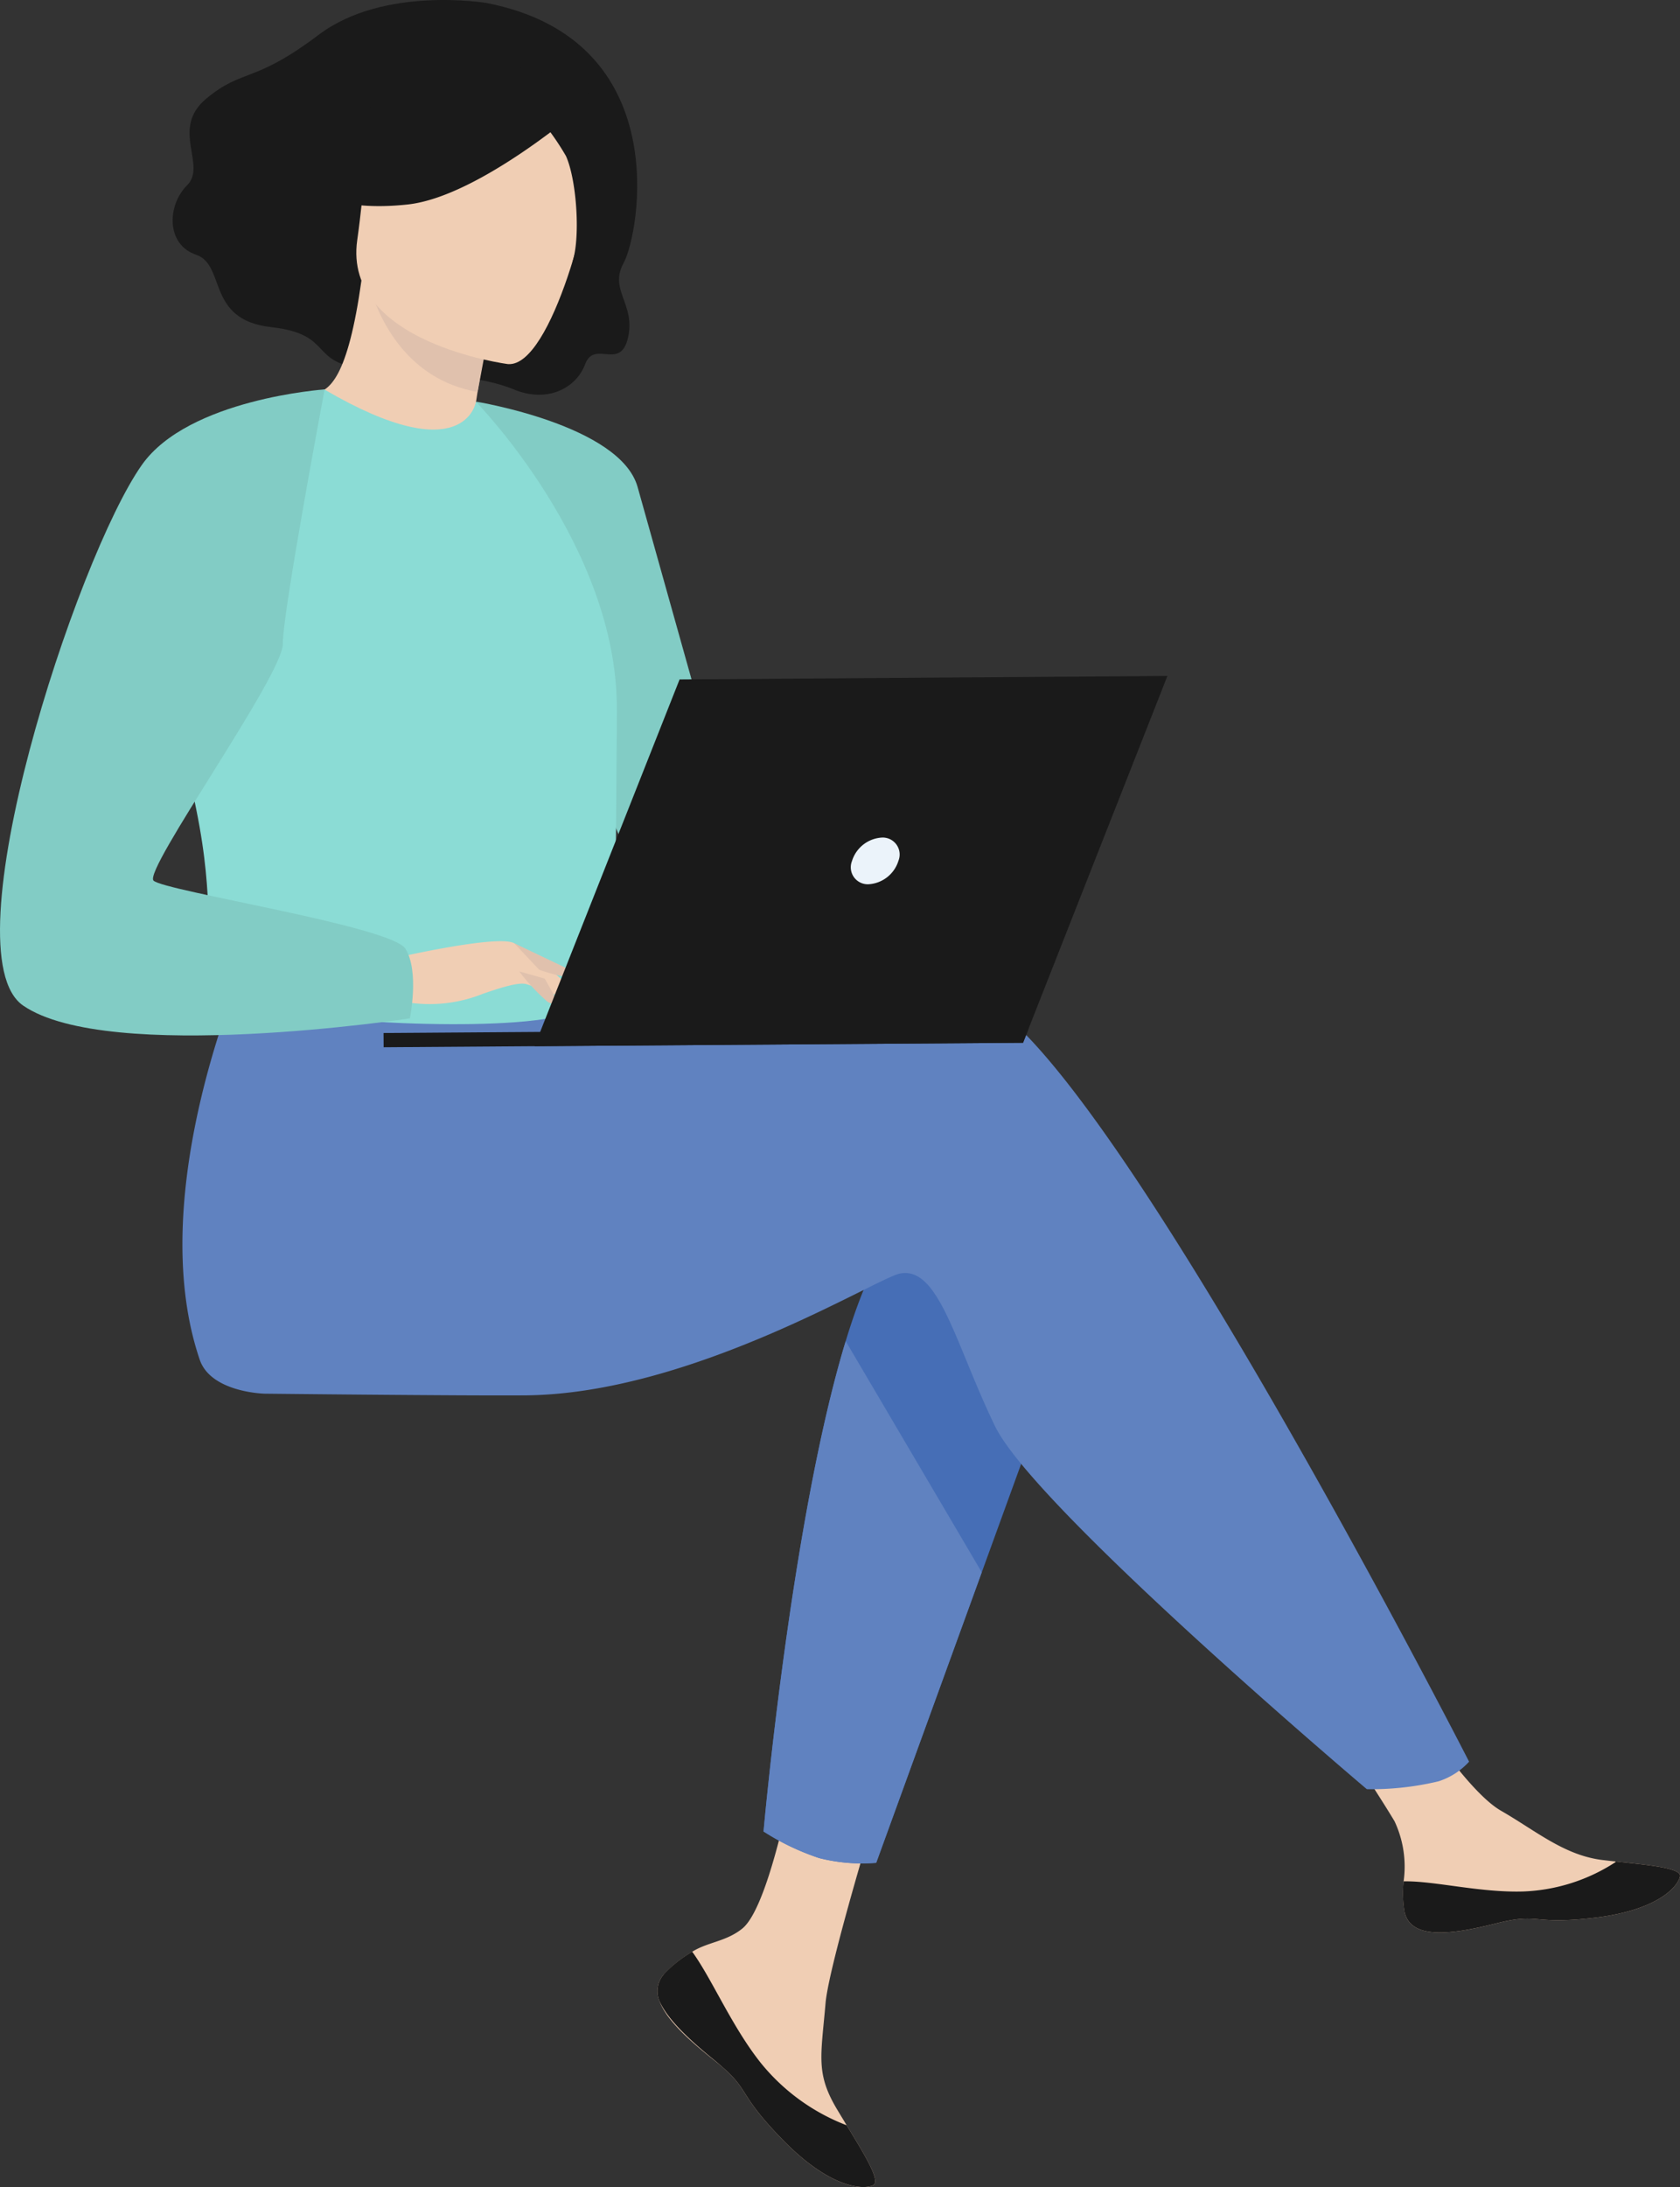
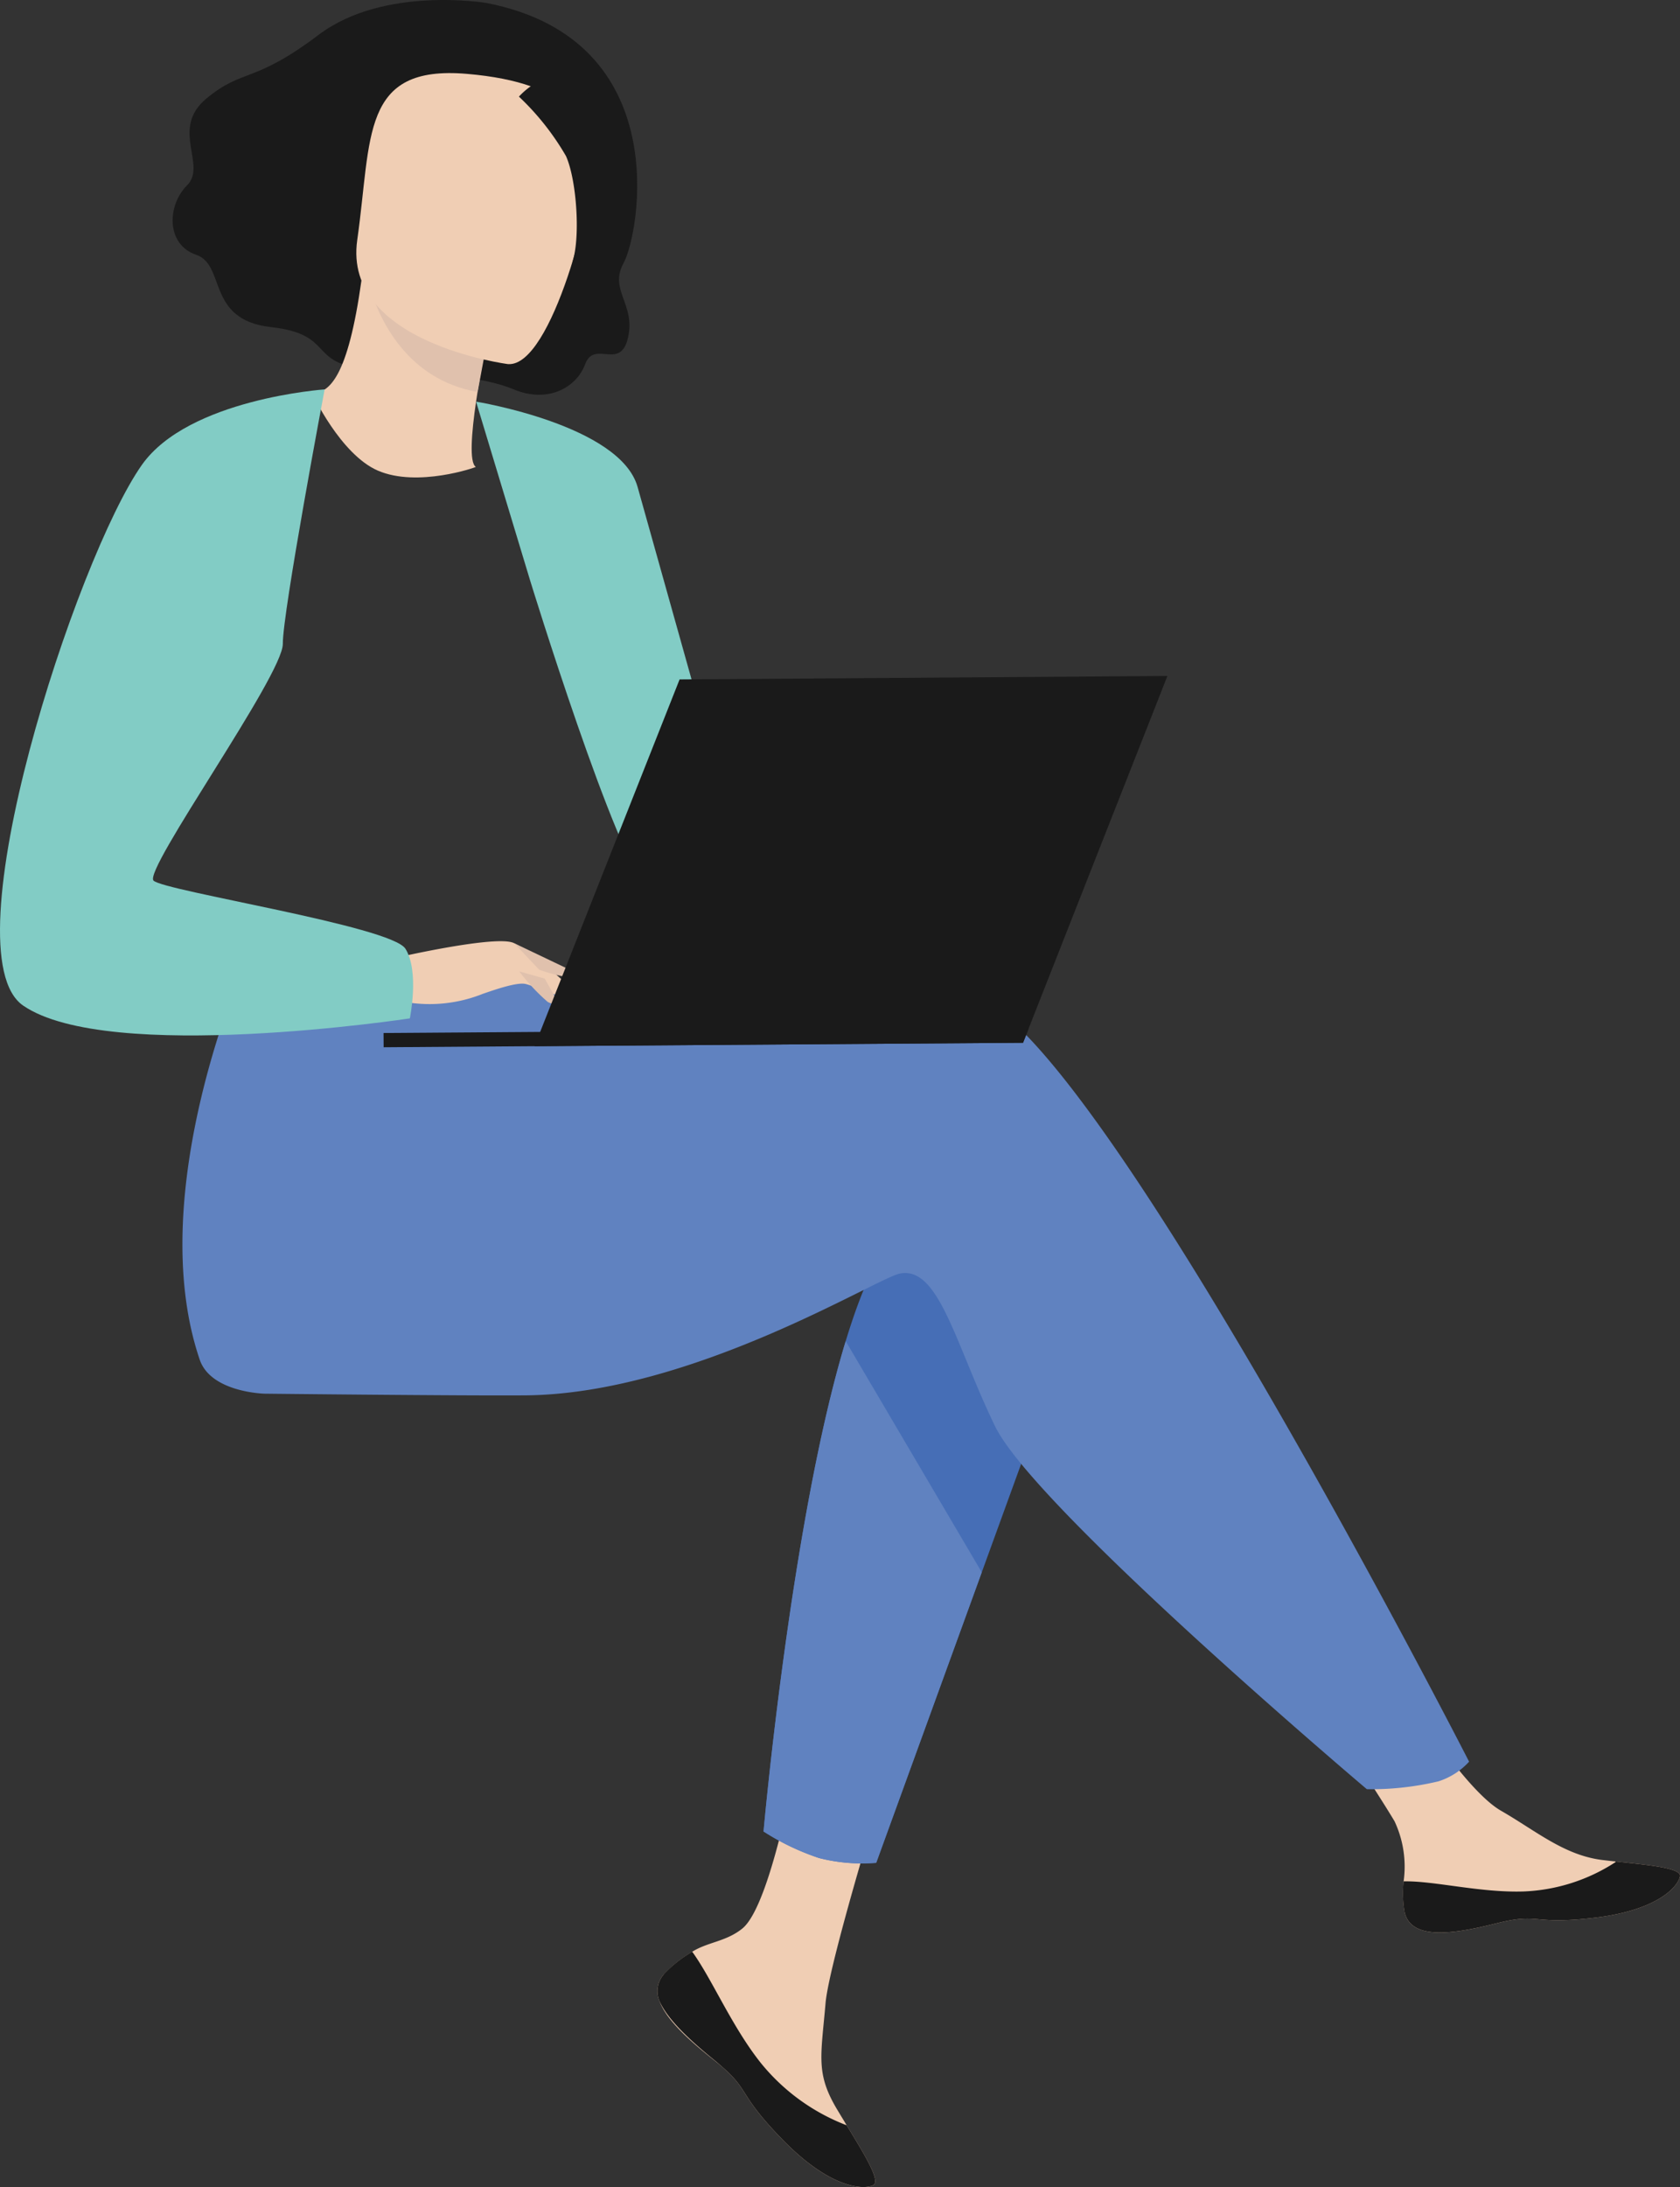
<svg xmlns="http://www.w3.org/2000/svg" width="130.683" height="170" viewBox="0 0 130.683 170">
  <rect x="0" y="0" width="130.683" height="170" fill="#333333" stroke="none" />
  <g id="グループ_2" data-name="グループ 2" transform="translate(-1460.244 -2563)">
    <path id="パス_15" data-name="パス 15" d="M122.791,103.519s11.217,1.82,12.566,6.635,9.291,33.117,9.291,33.117-5.688,1.063-8.338-1.549-9.327-24.346-9.327-24.346Z" transform="translate(1374.485 2490.701)" fill="#82ccc5" />
    <path id="パス_1" data-name="パス 1" d="M68.949.231S60.966-1.119,55.9,2.705s-5.871,2.587-8.728,4.948.068,5.174-1.507,6.748-1.636,4.611.7,5.4.762,5.061,5.823,5.624,2.794,2.9,7.593,3.262,8.771.521,11.3,1.582,4.823-.035,5.546-1.962,2.748.558,3.339-2.076-1.518-3.674-.337-5.811S83.736,3.1,68.949.231" transform="translate(1429.134 2563)" fill="#1a1a1a" />
    <path id="パス_2" data-name="パス 2" d="M170.091,467.663a1.972,1.972,0,0,0-.337,2.112.019.019,0,0,0,.005.01c.519,1.4,2.211,2.961,4.175,4.515.251.2.474.381.669.55.051.044.1.088.15.133s.077.07.115.1c1.832,1.666,1.15,2.055,4.445,5.438,3.757,3.854,6.326,3.906,7.054,3.547.616-.306-.654-2.355-2.062-4.659-.068-.111-.135-.224-.2-.336-.188-.306-.374-.617-.56-.925-1.65-2.773-1.241-4.082-.883-8.228.29-3.369,5.105-18.848,5.105-18.848l-7.156-1.181s-2.066,12.313-4.424,14.224c-1.261,1.018-2.681,1.041-3.894,1.8-.086.052-.17.106-.252.162a9.369,9.369,0,0,0-1.945,1.585" transform="translate(1341.799 2248.789)" fill="#f0ceb4" />
    <path id="パス_3" data-name="パス 3" d="M170.091,504.765a1.972,1.972,0,0,0-.337,2.112.019.019,0,0,0,.005.01c.633,1.4,2.283,2.951,4.181,4.5.248.2.467.39.662.564.051.044.1.088.15.133s.077.07.115.1c1.832,1.666,1.15,2.055,4.445,5.438,3.757,3.854,6.326,3.906,7.054,3.547.616-.306-.654-2.355-2.062-4.659a15.9,15.9,0,0,1-6.683-4.852c-2.266-2.85-3.79-6.522-5.334-8.644-.086.053-.17.107-.252.162a9.371,9.371,0,0,0-1.945,1.585" transform="translate(1341.799 2211.686)" fill="#1a1a1a" />
    <path id="パス_4" data-name="パス 4" d="M348.764,456.968c.457,2.2,3.6,1.813,7.107.93s2.68.143,7.676-.446,6.5-2.464,6.646-3.209c.132-.661-2.341-.876-4.993-1.163-.333-.035-.668-.074-1-.113-2.995-.354-5.2-2.269-7.929-3.836-2.585-1.484-6.47-7.577-6.47-7.577l-6.854.591s3.637,5.441,5.046,7.807a8.287,8.287,0,0,1,.706,4.669,8.8,8.8,0,0,0,.069,2.345" transform="translate(1220.729 2254.613)" fill="#f0ceb4" />
    <path id="パス_5" data-name="パス 5" d="M369.089,484.589c3.508-.883,2.68.143,7.676-.446s6.5-2.464,6.646-3.209c.132-.661-2.341-.876-4.993-1.163l-.024.051a14.1,14.1,0,0,1-7.146,2.277c-3.392.107-6.992-.84-9.335-.786a8.8,8.8,0,0,0,.069,2.345c.457,2.2,3.6,1.813,7.107.93" transform="translate(1207.511 2227.922)" fill="#1a1a1a" />
    <path id="パス_6" data-name="パス 6" d="M220.2,322.57l-6.289,17.3L205.7,362.45a13.553,13.553,0,0,1-4.449-.375,19.28,19.28,0,0,1-4.315-2.063s2.154-24.2,6.391-38.115c1.086-3.572,2.311-6.463,3.673-8.095,6.665-7.99,13.2,8.768,13.2,8.768" transform="translate(1322.702 2345.345)" fill="#466eb6" />
    <path id="パス_7" data-name="パス 7" d="M108.81,250.134c-4.21-1.325-16.176.5-28.193,2.939l-2.549-4.138-26.006-1.847S43.92,265.1,48.4,278.256c.869,2.552,5.033,2.642,5.034,2.643s15.235.167,20.259.131c12.926-.091,27.293-9.078,29.157-9.464,3.051-.633,4.316,5.469,7.417,11.864s28.921,28.212,28.921,28.212a22.6,22.6,0,0,0,5.57-.611,5.491,5.491,0,0,0,2.383-1.528s-28.838-56.38-38.331-59.368" transform="translate(1427.38 2390.43)" fill="#6082c0" />
    <path id="パス_8" data-name="パス 8" d="M93.3,86.77c.041.026-4.543,1.627-7.624.288-2.9-1.257-5.122-6-5.08-6,1.315-.07,2.75-1.23,3.808-8.78l.561.2L94.4,75.8s-.661,3.026-1.081,5.9c-.354,2.417-.538,4.732-.021,5.069" transform="translate(1403.956 2512.52)" fill="#f0ceb4" />
    <path id="パス_9" data-name="パス 9" d="M104.523,76.252s-.4,2.12-.961,5.15c-5.413-.935-7.694-5.553-8.476-8.471Z" transform="translate(1393.835 2512.064)" fill="#e0c1ad" />
    <path id="パス_10" data-name="パス 10" d="M103.724,41.46s-12.891-1.638-11.748-9.65.25-13.62,8.529-12.913,9.438,3.992,9.707,6.759-3.105,16.024-6.488,15.8" transform="translate(1396.057 2549.844)" fill="#f0ceb4" />
-     <path id="パス_11" data-name="パス 11" d="M101.073,19.61s-8.194,7.163-13.8,7.776-7.74-1.173-7.74-1.173A21.9,21.9,0,0,0,84.779,19a3.942,3.942,0,0,1,3.234-2.347c4-.374,11.592-.585,13.06,2.956" transform="translate(1404.696 2551.506)" fill="#1a1a1a" />
    <path id="パス_12" data-name="パス 12" d="M133.847,21.3a20.3,20.3,0,0,1,3.659,4.619c.852,1.9,1.135,6.466.481,8.284,0,0,4.238-8.386,1.777-12.429-2.61-4.287-5.917-.475-5.917-.475" transform="translate(1366.764 2549.211)" fill="#1a1a1a" />
-     <path id="パス_13" data-name="パス 13" d="M79.063,125.28c-.206,26.073.039,20.623-2.8,23.117-.683.6-2.612.969-5.154,1.155-7.99.587-22.052-.631-22.6-2.1-1.88-5.1-.59-6.7-2.183-14.511-.166-.831-.371-1.731-.611-2.71-1.321-5.366-2.582-7.186,1.908-15.853,4.072-7.852,8.314-14.23,8.7-14,10.933,6.386,11.773.948,11.773.948s11.059,11.246,10.958,23.964" transform="translate(1429.171 2492.906)" fill="#8bdcd5" />
    <path id="パス_14" data-name="パス 14" d="M213.911,363.612,205.7,386.2a13.554,13.554,0,0,1-4.449-.375,19.278,19.278,0,0,1-4.315-2.063s2.153-24.2,6.391-38.116Z" transform="translate(1322.702 2321.599)" fill="#6082c0" />
    <path id="パス_17" data-name="パス 17" d="M102.277,243.858s7.874-1.812,9.152-1.121,4.405,3.218,4.8,4.1-2.838-.653-3.888-.927c-.68-.177-2.462.456-3.345.757a11.133,11.133,0,0,1-6,.645Z" transform="translate(1388.813 2393.579)" fill="#f0ceb4" />
    <path id="パス_18" data-name="パス 18" d="M25.252,100.363s-10.585.727-14.215,5.866c-5.11,7.234-15.13,37.98-9.234,42.03,6.64,4.561,30.079.993,30.079.993s.755-3.655-.344-5.413-18.773-4.485-19.594-5.294S22.017,122.584,22,120.14s3.252-19.777,3.252-19.777" transform="translate(1460.244 2492.905)" fill="#82ccc5" />
    <path id="パス_19" data-name="パス 19" d="M133.94,250.37a15.257,15.257,0,0,0,2.211,2.371,1.616,1.616,0,0,0,.893.185l-1.127-2Z" transform="translate(1366.699 2388.138)" fill="#e0c1ad" />
    <path id="パス_20" data-name="パス 20" d="M132.623,243.1l4.821,2.3a.857.857,0,0,1-.794.313,11.462,11.462,0,0,1-2.088-.558Z" transform="translate(1367.619 2393.215)" fill="#e0c1ad" />
    <path id="パス_21" data-name="パス 21" d="M137.863,202.994l38-.268,11.232-28.51-37.946.268Z" transform="translate(1363.959 2441.326)" fill="#1a1a1a" />
    <path id="パス_22" data-name="パス 22" d="M149.111,265.066l-50.186.354.008,1.108,49.74-.351Z" transform="translate(1391.153 2377.874)" fill="#1a1a1a" />
-     <path id="パス_23" data-name="パス 23" d="M223.193,217.671a1.317,1.317,0,0,0-1.3-1.8,2.593,2.593,0,0,0-2.316,1.826,1.317,1.317,0,0,0,1.3,1.8,2.593,2.593,0,0,0,2.316-1.826" transform="translate(1306.94 2412.233)" fill="#ebf3fa" />
  </g>
</svg>